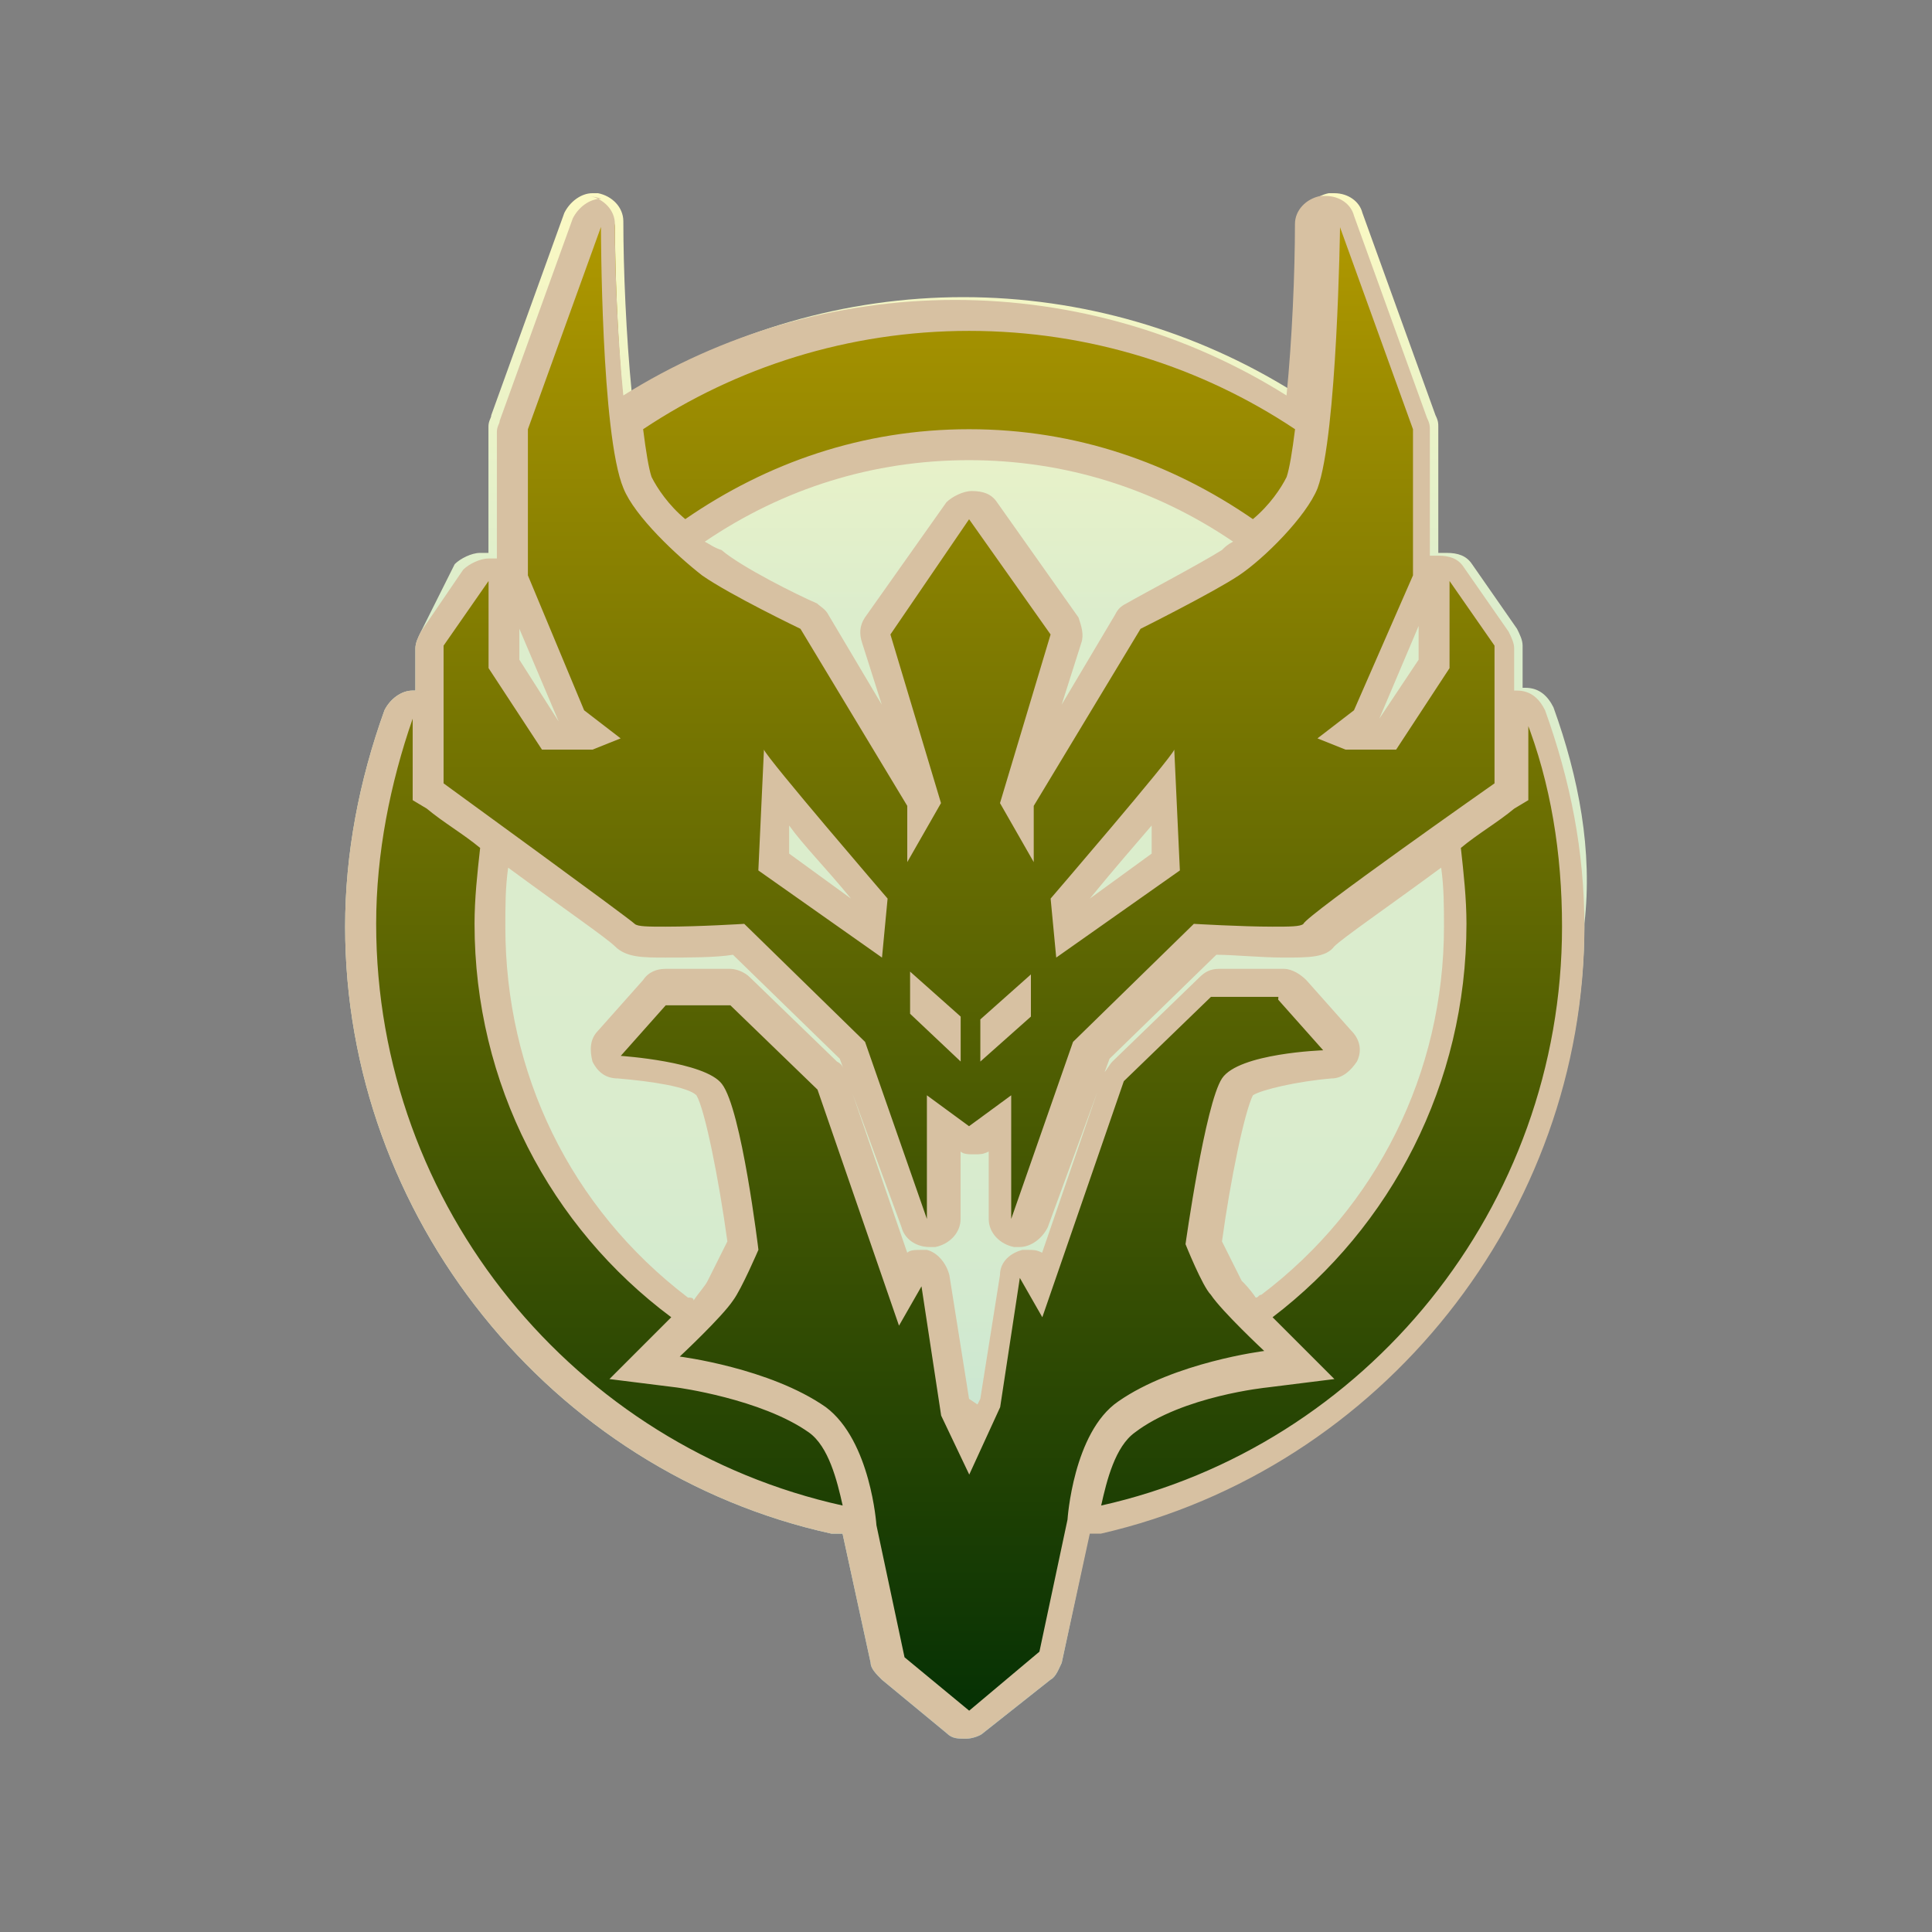
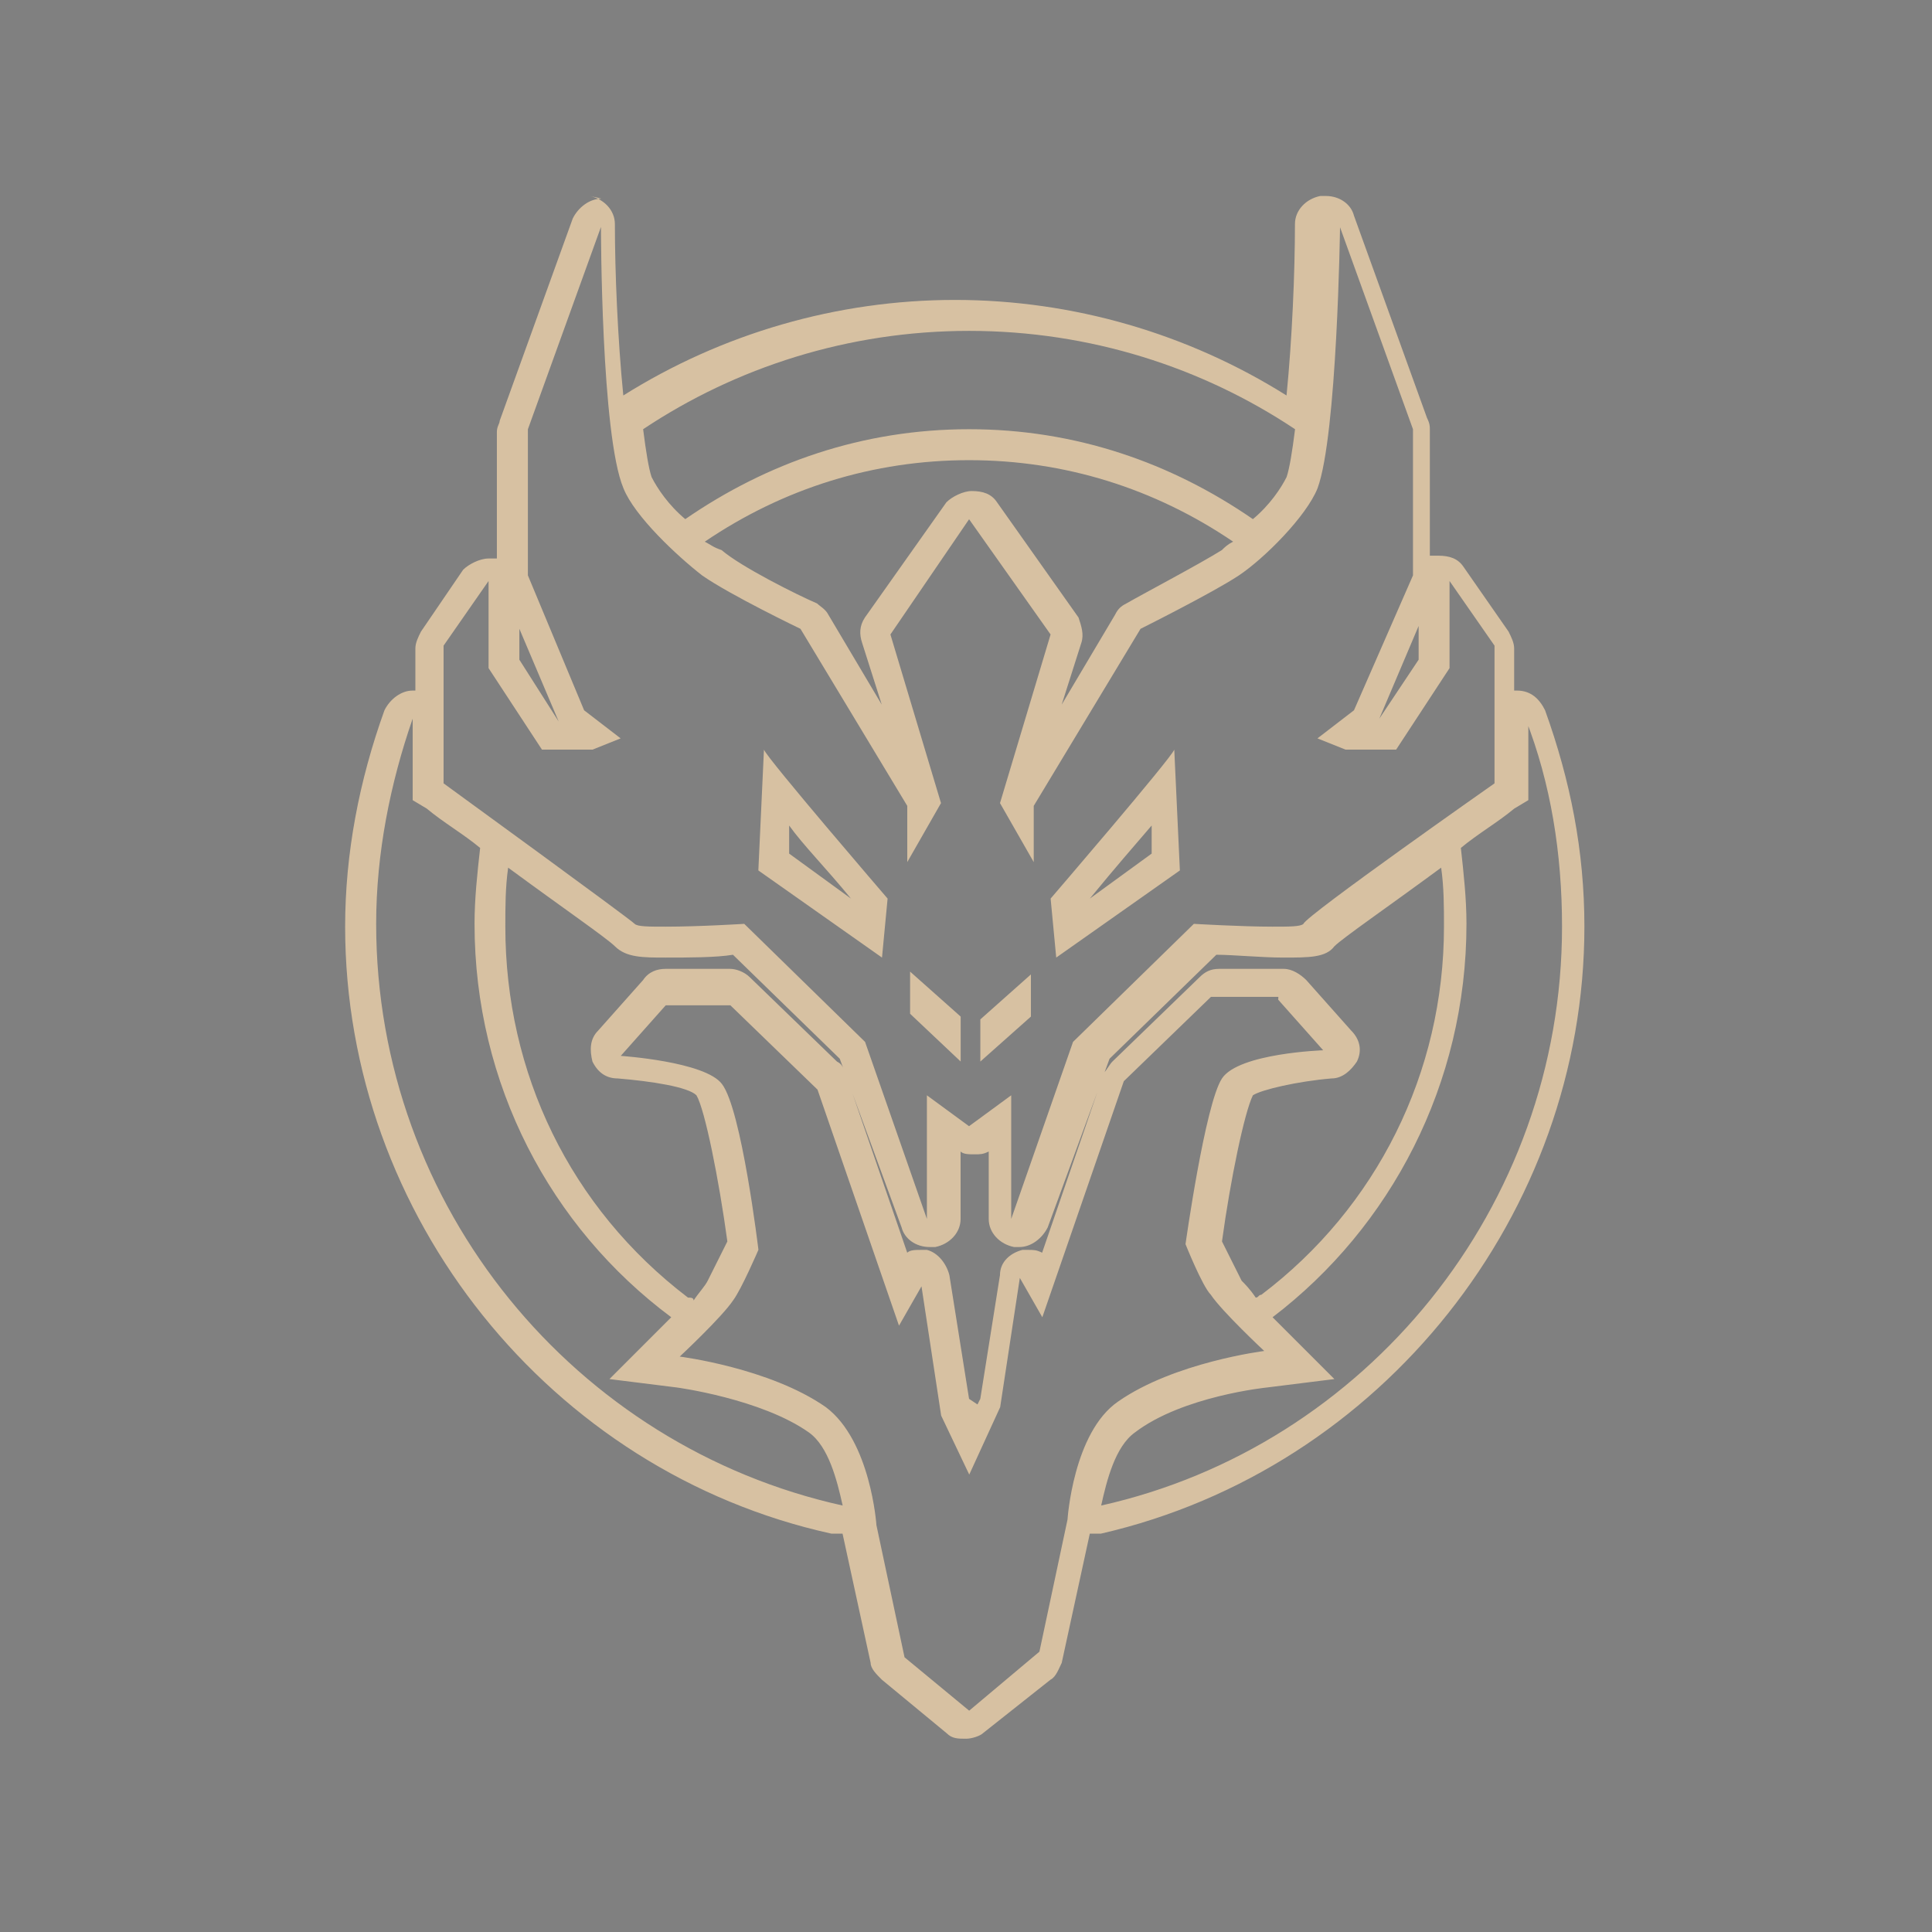
<svg xmlns="http://www.w3.org/2000/svg" id="uuid-3c417a31-c081-4902-a696-903b43d397ed" width="500" height="500" viewBox="0 0 500 500">
  <rect x="0" y="0" width="500" height="500" fill="#808080" stroke="none" />
  <defs>
    <linearGradient id="uuid-4d00a3ef-367d-42e9-90d9-8d16265a2396" x1="250" y1="-1653.03" x2="250" y2="-2051.96" gradientTransform="translate(0 -1601.65) scale(1 -1)" gradientUnits="userSpaceOnUse">
      <stop offset="0" stop-color="#fbf9c3" />
      <stop offset=".27" stop-color="#dcedcc" />
      <stop offset=".6" stop-color="#daeccd" />
      <stop offset=".72" stop-color="#d3eacf" />
      <stop offset=".81" stop-color="#c8e5d2" />
      <stop offset=".88" stop-color="#b7dfd7" />
      <stop offset=".94" stop-color="#a1d6de" />
      <stop offset=".99" stop-color="#86cce6" />
      <stop offset="1" stop-color="#81cae8" />
    </linearGradient>
    <linearGradient id="uuid-011936fa-f984-4b0e-9dba-958b4c7b0dd0" x1="250.77" y1="-2048.02" x2="250.77" y2="-1656.61" gradientTransform="translate(0 -1601.65) scale(1 -1)" gradientUnits="userSpaceOnUse">
      <stop offset="0" stop-color="#043004" />
      <stop offset="1" stop-color="#b19900" />
    </linearGradient>
  </defs>
-   <path d="m402.05,183.09c-1.45-2.91-3.64-5.09-7.27-5.09h-.73v-10.91c0-1.45-.73-2.91-1.45-4.36l-11.64-16.73c-1.45-2.18-3.64-2.91-6.55-2.91h-2.18v-32.73c0-.73,0-1.45-.73-2.91l-18.91-52.36c-.73-2.91-3.64-5.09-7.27-5.09h-1.45c-3.64.73-6.55,3.64-6.55,7.27,0,12.36-.73,30.55-2.18,44.36-25.45-16-55.27-24.73-85.82-24.73s-60.36,8.73-85.82,24.73c-1.45-14.55-2.18-32-2.18-44.36,0-3.64-2.91-6.55-6.55-7.27h-1.45c-2.91,0-5.82,2.18-7.27,5.09l-18.91,52.36c0,.73-.73,1.45-.73,2.91v32.73h-2.18c-2.18,0-5.09,1.45-6.55,2.91l-8.73,17.45c-.73,1.45-1.45,2.91-1.45,4.36v10.91h-.73c-2.91,0-5.82,2.18-7.27,5.09-6.55,18.18-10.18,37.09-10.18,56,0,74.91,53.09,141.09,125.82,157.09h2.91l7.27,33.45c0,1.45,1.45,2.91,2.91,4.36l16.73,13.82c1.45,1.45,2.91,1.45,5.09,1.45,1.45,0,3.64-.73,4.36-1.45l17.45-13.82c1.45-.73,2.18-2.91,2.91-4.36l7.27-34.18h2.91c72.73-16.73,125.09-82.91,125.09-157.09,2.18-18.91-1.45-37.82-8-56Zm-15.27-15.27v28.36c-2.91-10.18-7.27-19.64-11.64-28.36v-16.73l11.64,16.73Zm-40-109.09l18.91,52.36v37.82l-.73,1.45c-6.55-9.45-14.55-18.18-23.27-26.18,4.36-16.73,5.09-65.45,5.09-65.45Zm-96,26.91c31.27,0,60.36,9.45,84.36,25.45,0,2.91-.73,5.09-1.45,7.27-23.27-17.45-50.91-28.36-81.45-28.36s-61.09,11.64-85.09,31.27c-.73-2.18-1.45-5.82-1.45-10.18,24.73-16,53.82-25.45,85.09-25.45Zm-114.18,25.45l18.91-52.36s0,53.82,5.82,67.64v.73c-8.73,8-16,16.73-22.55,26.91l-2.18-5.09v-37.82Zm-21.82,56.73l11.64-16.73v22.55l.73,1.45c-4.36,9.45-8,19.64-10.91,30.55-1.45-.73-2.18-1.45-2.18-1.45v-36.36h.73Zm-17.45,71.27c0-18.91,3.64-37.09,9.45-53.82v21.82l3.64,2.18c1.45.73,2.91,2.18,4.36,3.64-1.45,9.45-2.91,19.64-2.91,29.09,0,45.09,18.18,85.09,46.55,112.73l-1.45,1.45h2.91c13.82,13.09,29.82,23.27,47.27,29.82-63.27-18.18-109.82-77.09-109.82-146.91Zm170.91,189.82l-17.45,13.82-16.73-13.82-7.27-34.18v-2.18c8.73,1.45,17.45,2.91,26.91,2.91,8,0,16-.73,23.27-2.18v1.45l-8.73,34.18Zm51.64-52.36c43.64-25.45,73.45-76.36,73.45-133.82,0-10.91-1.45-21.82-2.91-32,.73,0,.73-.73,1.45-.73l3.64-2.18v-21.82c6.55,16.73,9.45,34.91,9.45,53.82-.73,59.64-34.91,111.27-85.09,136.73Z" style="fill:url(#uuid-4d00a3ef-367d-42e9-90d9-8d16265a2396);" />
  <g>
-     <path d="m250.77,446.36c-.73,0-1.45,0-2.18-.73l-16.73-13.82c-.73-.73-1.45-1.45-1.45-2.18l-7.27-34.18c0-.73-1.45-21.09-11.64-28.36-13.82-10.18-35.64-12.36-36.36-12.36-1.45,0-2.91-1.45-2.91-2.18-.73-1.45,0-2.91.73-3.64,2.91-2.91,10.91-10.91,13.82-14.55.73-1.45,3.64-7.27,5.82-11.64-2.18-14.55-5.82-36.36-8.73-40.73-2.18-2.91-13.82-5.09-23.27-5.09-1.45,0-2.91-.73-3.64-2.18s0-2.91.73-3.64l11.64-13.09c.73-.73,1.45-1.45,2.91-1.45h16.73c.73,0,2.18.73,2.91.73l22.55,21.82q.73.73.73,1.45l18.18,53.09,1.45-2.91c.73-1.45,2.18-2.18,3.64-2.18h.73c1.45,0,2.91,1.45,2.91,2.91l5.09,32.73,4.36,9.45,4.36-9.45,5.09-32.73c0-1.45,1.45-2.91,2.91-2.91h.73c1.45,0,2.91.73,3.64,2.18l1.45,2.91,18.18-53.09c0-.73.73-.73.73-1.45l22.55-21.82c.73-.73,1.45-.73,2.91-.73h16.73c.73,0,2.18.73,2.91,1.45l11.64,13.09c.73,1.45,1.45,2.91.73,3.64-.73,1.45-2.18,2.18-3.64,2.18-9.45.73-21.82,2.91-23.27,5.09-2.91,3.64-6.55,25.45-8.73,40.73,2.18,4.36,4.36,10.18,5.82,11.64,2.18,3.64,10.91,11.64,13.82,14.55.73.73,1.45,2.18.73,3.64-.73,1.45-1.45,2.18-2.91,2.18,0,0-22.55,2.91-36.36,12.36-8,5.82-10.91,21.82-11.64,27.64l-8,34.91c0,.73-.73,1.45-1.45,2.18l-17.45,13.82c0,.73-1.45.73-2.18.73Zm-33.45-53.09h-.73c-71.27-16-122.91-80.73-122.91-153.45,0-18.91,3.64-37.09,10.18-54.55.73-1.45,2.18-2.18,3.64-2.18h.73c1.45,0,2.91,2.18,2.91,3.64v19.64l16,11.64c1.45.73,1.45,2.18,1.45,3.64-.73,6.55-1.45,12.36-1.45,18.91,0,39.27,18.18,74.91,49.45,98.91.73.73,1.45,1.45,1.45,2.91,0,.73,0,2.18-1.45,2.91-1.45,1.45-2.91,2.91-3.64,3.64l-6.55,6.55,9.45.73s22.55,2.18,35.64,12.36c6.55,4.36,9.45,15.27,10.18,21.09,0,1.45,0,2.18-1.45,3.64-.73-.73-1.45,0-2.91,0Zm67.64,0c-.73,0-2.18-.73-2.91-.73-.73-.73-1.45-2.18-1.45-3.64.73-5.82,3.64-16.73,10.18-21.09,13.82-9.45,35.64-12.36,35.64-12.36l9.45-.73-6.55-6.55c-1.45-1.45-2.91-2.18-4.36-3.64-.73-.73-1.45-2.18-.73-2.91,0-.73.73-2.18,1.45-2.91,31.27-24,48.73-59.64,48.73-98.18,0-6.55-.73-12.36-1.45-18.91,0-1.45.73-2.91,1.45-3.64l16-11.64v-19.64c0-2.18,1.45-3.64,2.91-3.64h.73c1.45,0,2.91.73,3.64,2.18,6.55,17.45,10.18,35.64,10.18,54.55,0,72.73-51.64,137.45-122.18,153.45,0,0-.73,0-.73,0Zm-24-74.18c-1.45,0-2.91-2.18-2.91-3.64v-24.73l-5.09,3.64c-.73.73-1.45.73-2.18.73s-1.45,0-2.18-.73l-5.09-3.64v24.73c0,2.18-1.45,3.64-2.91,3.64h-.73c-1.45,0-2.91-.73-3.64-2.18l-16-45.09-29.09-28.36c-3.64,0-12.36.73-18.91.73-7.27,0-9.45-.73-10.91-2.18-2.18-1.45-31.27-22.55-48.73-34.91-.73-.73-1.45-2.18-1.45-2.91v-35.64c0-.73,0-1.45.73-2.18l11.64-16.73c.73-.73,2.18-1.45,2.91-1.45h1.45c1.45.73,2.91,2.18,2.91,3.64v21.09l12.36,18.18h10.91l-3.64-2.91c-1.45-1.45-1.45-2.18-2.18-2.91l-15.27-34.91v-40.73l18.91-52.36c.73-1.45,2.18-2.18,3.64-2.18h.73c1.45,0,2.91,2.18,2.91,3.64,0,14.55,1.45,55.27,5.82,66.18,2.18,5.82,12.36,16,18.91,20.36,6.55,4.36,24.73,13.82,25.45,13.82s1.45.73,1.45,1.45l27.64,45.82c0,.73.73,1.45.73,2.18v.73l.73-1.45-13.09-42.18c0-1.45,0-2.18.73-2.91l21.09-29.82c.73-.73,2.18-1.45,2.91-1.45s2.18.73,2.91,1.45l21.09,29.82c.73.73.73,2.18.73,2.91l-13.82,41.45.73,1.45v-.73c0-.73,0-1.45.73-2.18l27.64-45.82c.73-.73.73-1.45,1.45-1.45,0,0,18.18-9.45,25.45-13.82,6.55-4.36,16.73-14.55,18.91-20.36,4.36-10.91,5.82-51.64,5.82-66.18,0-2.18,1.45-3.64,2.91-3.64h.73c1.45,0,2.91.73,3.64,2.18l18.91,52.36v41.45l-16,34.91c0,.73-.73,1.45-1.45,1.45l-3.64,2.91h10.91l12.36-18.18v-21.09c0-1.45.73-2.91,2.91-3.64h1.45c1.45,0,2.18.73,2.91,1.45l11.64,16.73c.73.73.73,1.45.73,2.18v35.64c0,1.45-.73,2.18-1.45,2.91-17.45,12.36-46.55,33.45-48.73,35.64-.73,1.45-2.91,2.18-10.91,2.18-6.55,0-15.27-.73-18.91-.73l-29.09,28.36-16.73,45.82c-.73,1.45-2.18,2.18-4.36,2.18.73,0,0,0,0,0Zm-3.64-53.09l5.82-5.09v-1.45l-5.82,5.09v1.45Zm-13.09,0v-1.45l-5.82-5.09v1.45l5.82,5.09Zm32.73-25.45l24.73-17.45-.73-18.91c-4.36,5.82-12.36,14.55-24.73,29.82l.73,6.55Zm-51.64,0l.73-7.27c-13.09-14.55-20.36-24-24.73-29.82l-1.45,19.64,25.45,17.45Zm98.91-101.82c-.73,0-1.45,0-2.18-.73-21.09-14.55-45.82-22.55-71.27-22.55s-50.18,8-71.27,22.55c-.73.73-1.45.73-2.18.73s-2.18-.73-2.91-.73c-2.91-2.91-8-8-9.45-12.36-.73-2.91-2.18-7.27-2.91-13.09,0-1.45.73-2.91,1.45-3.64,25.45-16.73,56-26.18,86.55-26.18s61.09,8.73,86.55,26.18c1.45.73,2.18,2.18,1.45,3.64-.73,6.55-1.45,10.91-2.91,13.09-1.45,4.36-6.55,9.45-9.45,12.36.73,0-.73.73-1.45.73Z" style="fill:url(#uuid-011936fa-f984-4b0e-9dba-958b4c7b0dd0);" />
    <path d="m346.77,58.73l18.91,52.36v37.82l-15.27,34.91-9.45,7.27,7.27,2.91h13.09l13.82-21.09v-22.55l11.64,16.73v35.64s-48.73,34.18-49.45,36.36c-.73.73-3.64.73-8,.73-8,0-20.36-.73-20.36-.73l-31.27,30.55-16,45.82v-32l-10.91,8-10.91-8v32l-16-45.82-31.27-30.55s-11.64.73-20.36.73c-4.36,0-7.27,0-8-.73-1.45-1.45-49.45-36.36-49.45-36.36v-35.64l11.64-16.73v22.55l13.82,21.09h13.09l7.27-2.91-9.45-7.27-14.55-34.91v-37.82l18.91-52.36s0,53.82,5.82,67.64c2.91,7.27,13.82,17.45,20.36,22.55,7.27,5.09,25.45,13.82,25.45,13.82l27.64,45.82v14.55l8.73-15.27-13.09-43.64,20.36-29.82,21.09,29.82-13.09,43.64,8.73,15.27v-14.55l27.64-45.82s18.91-9.45,25.45-13.82c6.55-4.36,17.45-15.27,20.36-22.55,5.09-13.82,5.82-67.64,5.82-67.64m-73.45,189.09l32-22.55-1.45-31.27c-.73,2.18-32,38.55-32,38.55l1.45,15.27m-45.09,0l1.45-15.27s-31.27-36.36-32-38.55l-1.45,31.27,32,22.55m25.45,26.91l13.09-11.64v-10.91l-13.09,11.64v10.91m-5.09,0v-11.64l-13.09-11.64v10.91l13.09,12.36m2.18-189.09c31.27,0,60.36,9.45,84.36,25.45-.73,5.82-1.45,10.18-2.18,12.36-1.45,2.91-4.36,7.27-8.73,10.91-21.09-14.55-45.82-23.27-73.45-23.27s-52.36,8.73-73.45,23.27c-4.36-3.64-7.27-8-8.73-10.91-.73-2.18-1.45-6.55-2.18-12.36,24-16,53.09-25.45,84.36-25.45m144,100.36c6.55,16.73,9.45,34.91,9.45,53.82,0,72.73-50.91,134.55-119.27,149.82,1.45-6.55,3.64-15.27,8.73-18.91,12.36-9.45,34.18-11.64,34.18-11.64l17.45-2.18-12.36-12.36-3.64-3.64c30.55-23.27,50.18-60.36,50.18-101.82,0-6.55-.73-13.09-1.45-19.64,4.36-3.64,9.45-6.55,13.82-10.18l3.64-2.18v-21.09m-288.73,0v21.09l3.64,2.18c4.36,3.64,9.45,6.55,13.82,10.18-.73,6.55-1.45,13.09-1.45,19.64,0,41.45,19.64,78.55,50.91,101.82-1.45,1.45-2.91,2.91-3.64,3.64l-12.36,12.36,17.45,2.18s21.82,2.91,34.18,11.64c5.09,3.64,7.27,12.36,8.73,18.91-69.09-15.27-120.73-77.09-120.73-150.55,0-18.18,3.64-36.36,9.45-53.09m224,72.73l11.64,13.09s-21.82.73-26.18,7.27c-4.36,6.55-9.45,42.91-9.45,42.91,0,0,4.36,10.91,6.55,13.09,2.91,4.36,13.82,14.55,13.82,14.55,0,0-23.27,2.91-37.82,13.09-11.64,8-13.09,30.55-13.09,30.55l-7.27,34.18-18.18,15.27-16.73-13.82-7.27-34.18s-1.45-21.82-13.09-30.55c-14.55-10.18-37.82-13.09-37.82-13.09,0,0,10.91-10.18,13.82-14.55,2.18-2.91,6.55-13.09,6.55-13.09,0,0-4.36-36.36-9.45-42.91-4.36-5.82-26.18-7.27-26.18-7.27l11.64-13.09h16.73l22.55,21.82,21.09,61.09,5.82-10.18,5.09,33.45,7.27,15.27,8-17.45,5.09-33.45,5.82,10.18,21.09-61.09,22.55-21.82h17.45M155.5,51.45c-2.91,0-5.82,2.18-7.27,5.09l-18.91,52.36c0,.73-.73,1.45-.73,2.91v32.73h-2.18c-2.18,0-5.09,1.45-6.55,2.91l-10.91,16c-.73,1.45-1.45,2.91-1.45,4.36v10.91h-.73c-2.91,0-5.82,2.18-7.27,5.09-6.55,18.18-10.18,37.09-10.18,56,0,74.91,53.09,141.09,125.82,157.09h2.91l7.27,33.45c0,1.45,1.45,2.91,2.91,4.36l16.73,13.82c1.45,1.45,2.91,1.45,5.09,1.45,1.45,0,3.64-.73,4.36-1.45l17.45-13.82c1.45-.73,2.18-2.91,2.91-4.36l7.27-33.45h2.91c72.73-16.73,125.09-82.91,125.09-157.09,0-19.64-3.64-37.82-10.18-56-1.45-2.91-3.64-5.09-7.27-5.09h-.73v-10.91c0-1.45-.73-2.91-1.45-4.36l-11.64-16.73c-1.45-2.18-3.64-2.91-6.55-2.91h-2.18v-32.73c0-.73,0-1.45-.73-2.91l-18.91-52.36c-.73-2.91-3.64-5.09-7.27-5.09h-1.45c-3.64.73-6.55,3.64-6.55,7.27,0,12.36-.73,29.82-2.18,44.36-25.45-16-55.27-24.73-85.82-24.73s-60.36,8.73-85.82,24.73c-1.45-14.55-2.18-32-2.18-44.36,0-3.64-2.91-6.55-6.55-7.27,3.64.73,2.91.73,2.91.73h0Zm26.91,88.73c20.36-13.82,43.64-21.09,68.36-21.09s48,7.27,68.36,21.09c-1.45.73-2.18,1.45-2.91,2.18-5.82,3.64-19.64,10.91-24.73,13.82-1.45.73-2.18,1.45-2.91,2.91l-13.82,23.27,5.09-16c.73-2.18,0-4.36-.73-6.55l-21.09-29.82c-1.45-2.18-3.64-2.91-6.55-2.91-2.18,0-5.09,1.45-6.55,2.91l-21.09,29.82c-1.45,2.18-1.45,4.36-.73,6.55l5.09,16-13.82-23.27c-.73-1.45-2.18-2.18-2.91-2.91-5.09-2.18-19.64-9.45-24.73-13.82-2.18-.73-2.91-1.45-4.36-2.18h0Zm-48,30.55v-8l10.18,24-10.18-16h0Zm222.55,15.27l10.18-24v8.73l-10.18,15.27h0Zm-152.73,34.91v-7.27c3.64,5.09,9.45,10.91,16,18.91l-16-11.64h0Zm77.82,11.64c6.55-8,11.64-13.82,16-18.91v7.27l-16,11.64h0Zm-102.55,104c0-.73-.73-.73-1.45-.73-30.55-23.27-47.27-58.18-47.27-96,0-5.09,0-10.18.73-15.27,13.82,10.18,25.45,18.18,27.64,20.36,2.91,2.91,7.27,2.91,13.09,2.91s13.09,0,17.45-.73l27.64,26.91,16,43.64c.73,2.91,3.64,5.09,7.27,5.09h1.45c3.64-.73,6.55-3.64,6.55-7.27v-17.45c.73.73,2.18.73,3.64.73s2.18,0,3.64-.73v17.45c0,3.64,2.91,6.55,6.55,7.27h1.45c2.91,0,5.82-2.18,7.27-5.09l16-43.64,27.64-26.91c4.36,0,11.64.73,17.45.73,6.55,0,10.91,0,13.09-2.91,2.18-2.18,13.82-10.18,27.64-20.36.73,5.09.73,10.18.73,15.27,0,37.82-17.45,72.73-47.27,95.27-.73,0-.73.73-1.45.73-1.45-2.18-2.91-3.64-3.64-4.36-.73-1.45-2.91-5.82-5.09-10.18,2.18-16,5.82-33.45,8-37.82,2.18-1.45,11.64-3.64,20.36-4.36,2.91,0,5.09-2.18,6.55-4.36,1.45-2.91.73-5.82-1.45-8l-11.64-13.09c-1.45-1.45-3.64-2.91-5.82-2.91h-16.73c-2.18,0-3.64.73-5.09,2.18l-22.55,21.82c-.73.73-1.45,2.18-2.18,2.91l-16,46.55c-1.45-.73-2.18-.73-3.64-.73h-1.45c-2.91.73-5.82,2.91-5.82,6.55l-5.09,32-.73,1.45-2.18-1.45-5.09-32c-.73-2.91-2.91-5.82-5.82-6.55h-1.45c-1.45,0-2.91,0-3.64.73l-16-46.55c-.73-1.45-.73-2.18-2.18-2.91l-22.55-21.82c-1.45-1.45-3.64-2.18-5.09-2.18h-16.73c-2.18,0-4.36.73-5.82,2.91l-11.64,13.09c-2.18,2.18-2.18,5.09-1.45,8,1.45,2.91,3.64,4.36,6.55,4.36,8.73.73,18.18,2.18,20.36,4.36,2.18,3.64,5.82,21.82,8,37.82l-5.09,10.18c-.73,1.45-2.18,2.91-3.64,5.09h0Z" style="fill:#d7c1a2;" />
  </g>
</svg>